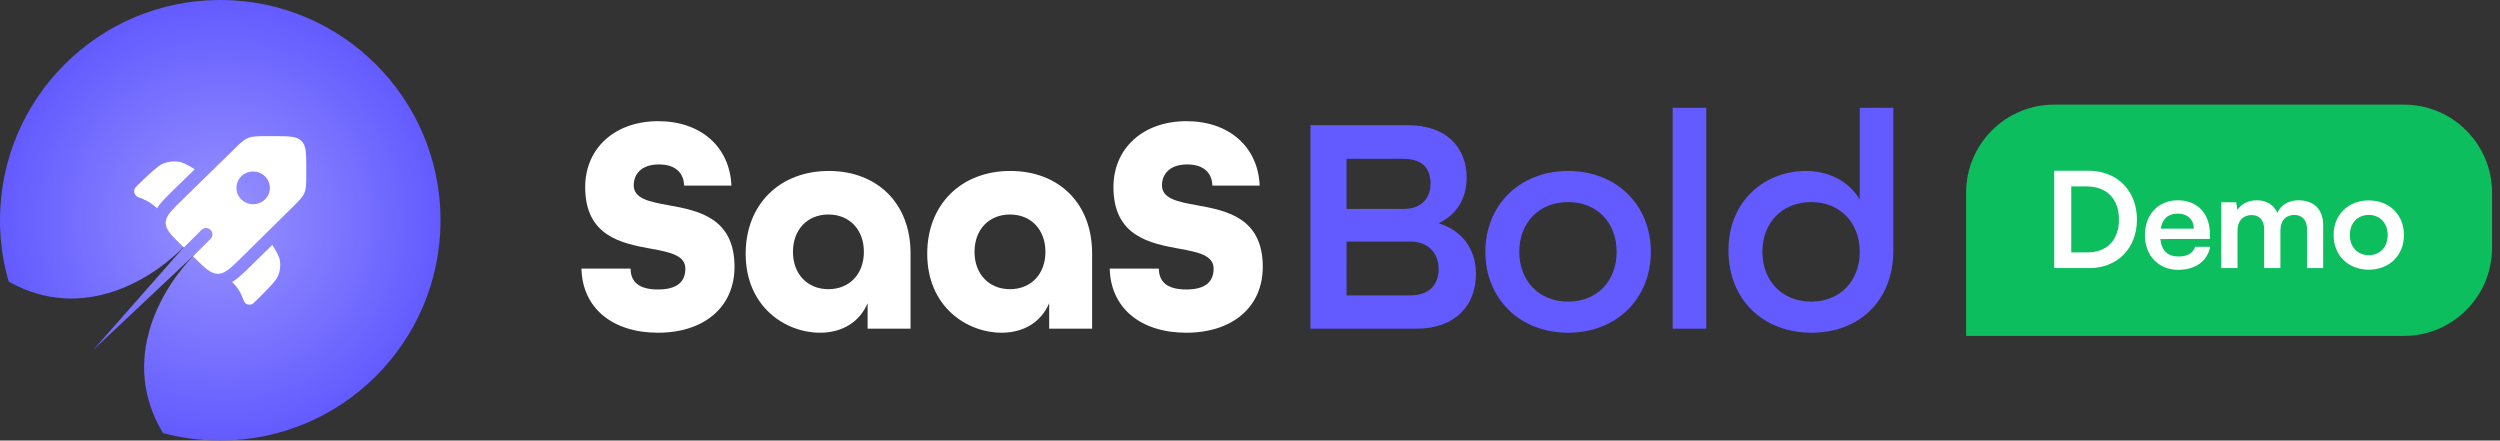
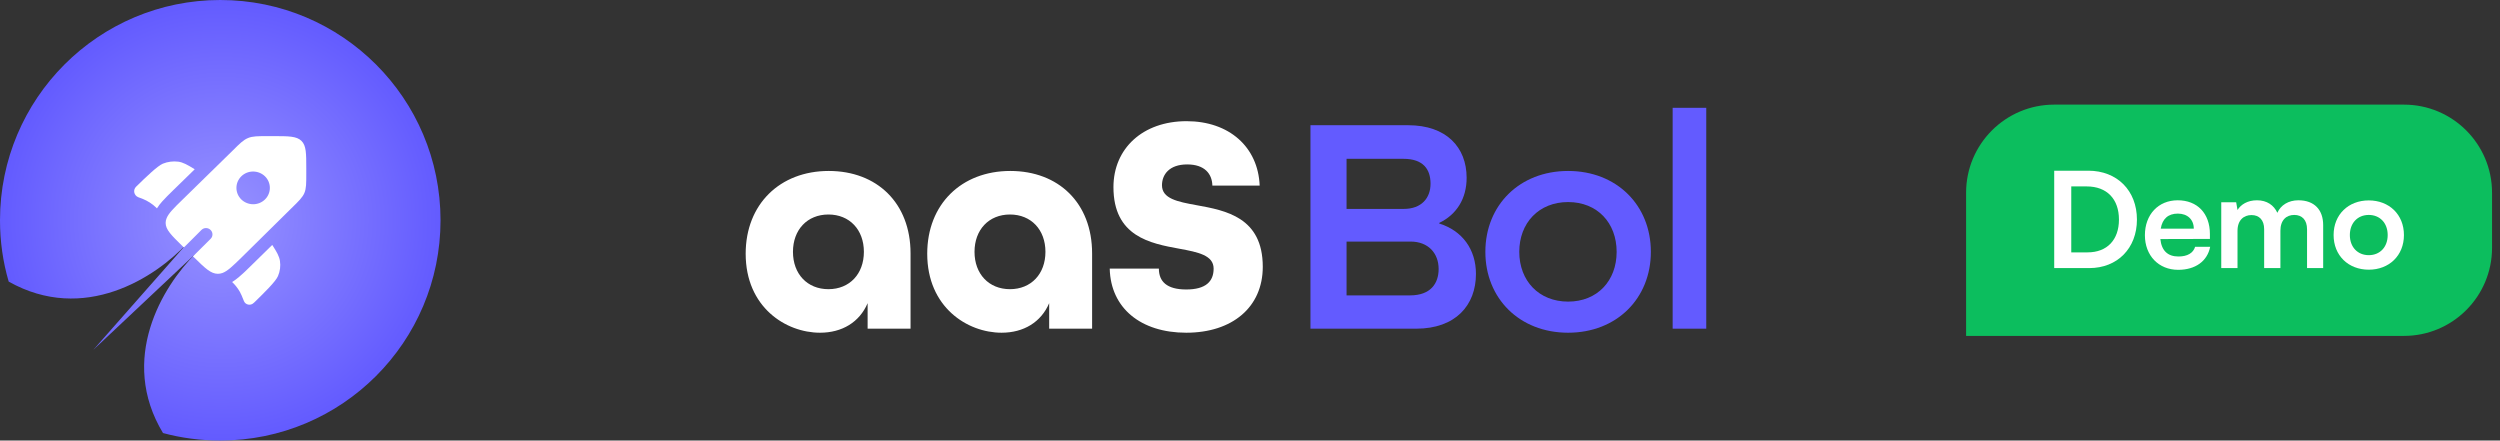
<svg xmlns="http://www.w3.org/2000/svg" width="227" height="40" viewBox="0 0 227 40" fill="none">
  <rect x="0" y="0" width="227" height="40" fill="#333333" stroke="none" />
  <path d="M178.522 17.5C178.522 13.082 182.104 9.5 186.522 9.5H218.278C222.696 9.5 226.278 13.082 226.278 17.5V22.5C226.278 26.918 222.696 30.5 218.278 30.5H178.522V17.5Z" fill="#0CBE5E" />
  <path d="M189.704 24.343H186.522V15.5H189.619C192.232 15.5 194.034 17.302 194.034 19.939C194.034 22.54 192.268 24.343 189.704 24.343ZM189.474 16.927H188.071V22.915H189.558C191.325 22.915 192.401 21.778 192.401 19.939C192.401 18.064 191.3 16.927 189.474 16.927Z" fill="white" />
  <path d="M197.781 24.5C196.003 24.5 194.757 23.206 194.757 21.355C194.757 19.48 195.979 18.186 197.733 18.186C199.523 18.186 200.66 19.383 200.66 21.246V21.694L196.16 21.706C196.269 22.758 196.825 23.29 197.805 23.29C198.616 23.29 199.148 22.976 199.317 22.407H200.684C200.43 23.714 199.342 24.5 197.781 24.5ZM197.745 19.395C196.874 19.395 196.342 19.867 196.196 20.762H199.196C199.196 19.939 198.628 19.395 197.745 19.395Z" fill="white" />
  <path d="M203.166 24.343H201.69V18.367H203.045L203.166 19.069C203.468 18.573 204.073 18.186 204.932 18.186C205.839 18.186 206.468 18.633 206.783 19.323C207.085 18.633 207.787 18.186 208.694 18.186C210.146 18.186 210.944 19.056 210.944 20.436V24.343H209.48V20.823C209.48 19.964 209.021 19.516 208.319 19.516C207.605 19.516 207.061 19.976 207.061 20.956V24.343H205.585V20.811C205.585 19.976 205.138 19.528 204.436 19.528C203.734 19.528 203.166 19.988 203.166 20.956V24.343Z" fill="white" />
  <path d="M211.891 21.342C211.891 19.48 213.234 18.197 215.084 18.197C216.935 18.197 218.278 19.48 218.278 21.342C218.278 23.205 216.935 24.488 215.084 24.488C213.234 24.488 211.891 23.205 211.891 21.342ZM213.367 21.342C213.367 22.431 214.068 23.169 215.084 23.169C216.1 23.169 216.802 22.431 216.802 21.342C216.802 20.254 216.1 19.516 215.084 19.516C214.068 19.516 213.367 20.254 213.367 21.342Z" fill="white" />
-   <path d="M59.745 30.211C55.621 30.211 52.881 27.98 52.796 24.392H57.259C57.259 25.551 57.965 26.285 59.745 26.285C61.524 26.285 62.23 25.551 62.23 24.392C62.23 23.178 60.818 22.895 59.123 22.585C56.496 22.104 53.135 21.483 53.135 16.992C53.135 13.489 55.79 11.003 59.773 11.003C63.643 11.003 66.27 13.348 66.411 16.851H62.117C62.089 15.777 61.411 14.93 59.83 14.93C58.191 14.93 57.542 15.862 57.542 16.822C57.542 18.037 58.954 18.319 60.677 18.63C63.332 19.11 66.694 19.732 66.694 24.223C66.694 27.895 63.925 30.211 59.745 30.211Z" fill="white" />
  <path d="M74.458 30.211C71.351 30.211 67.707 27.895 67.707 23.037C67.707 18.545 70.814 15.523 75.249 15.523C79.627 15.523 82.678 18.432 82.678 23.008V29.844H78.78V27.528C78.046 29.251 76.464 30.211 74.458 30.211ZM75.221 26.257C77.142 26.257 78.441 24.873 78.441 22.867C78.441 20.862 77.142 19.477 75.221 19.477C73.3 19.477 72.001 20.862 72.001 22.867C72.001 24.873 73.3 26.257 75.221 26.257Z" fill="white" />
  <path d="M90.944 30.211C87.836 30.211 84.192 27.895 84.192 23.037C84.192 18.545 87.3 15.523 91.734 15.523C96.113 15.523 99.163 18.432 99.163 23.008V29.844H95.265V27.528C94.531 29.251 92.949 30.211 90.944 30.211ZM91.706 26.257C93.627 26.257 94.926 24.873 94.926 22.867C94.926 20.862 93.627 19.477 91.706 19.477C89.785 19.477 88.486 20.862 88.486 22.867C88.486 24.873 89.785 26.257 91.706 26.257Z" fill="white" />
  <path d="M107.711 30.211C103.587 30.211 100.847 27.98 100.763 24.392H105.226C105.226 25.551 105.932 26.285 107.711 26.285C109.491 26.285 110.197 25.551 110.197 24.392C110.197 23.178 108.785 22.895 107.09 22.585C104.463 22.104 101.101 21.483 101.101 16.992C101.101 13.489 103.757 11.003 107.74 11.003C111.609 11.003 114.236 13.348 114.378 16.851H110.084C110.056 15.777 109.378 14.93 107.796 14.93C106.158 14.93 105.508 15.862 105.508 16.822C105.508 18.037 106.92 18.319 108.643 18.63C111.299 19.11 114.66 19.732 114.66 24.223C114.66 27.895 111.892 30.211 107.711 30.211Z" fill="white" />
  <path d="M118.99 29.844V11.37H127.859C131.334 11.37 133.17 13.376 133.17 16.144C133.17 18.037 132.266 19.477 130.684 20.24V20.296C132.774 20.946 134.017 22.641 134.017 24.872C134.017 27.725 132.153 29.844 128.594 29.844H118.99ZM122.267 18.969H127.464C129.074 18.969 129.893 17.98 129.893 16.681C129.893 15.382 129.243 14.421 127.436 14.421H122.267V18.969ZM122.267 26.821H128.029C129.893 26.821 130.628 25.748 130.628 24.42C130.628 23.008 129.695 21.935 128.085 21.935H122.267V26.821Z" fill="#635BFF" />
  <path d="M142.384 30.211C137.978 30.211 134.871 27.104 134.871 22.867C134.871 18.63 137.978 15.523 142.384 15.523C146.791 15.523 149.898 18.63 149.898 22.867C149.898 27.104 146.791 30.211 142.384 30.211ZM142.384 27.386C145.04 27.386 146.791 25.494 146.791 22.867C146.791 20.24 145.04 18.347 142.384 18.347C139.729 18.347 137.95 20.24 137.95 22.867C137.95 25.494 139.729 27.386 142.384 27.386Z" fill="#635BFF" />
  <path d="M151.877 29.844V9.789H154.928V29.844H151.877Z" fill="#635BFF" />
-   <path d="M164.487 30.211C160.053 30.211 156.945 27.16 156.945 22.754C156.945 18.037 160.448 15.523 163.951 15.523C166.069 15.523 167.877 16.455 168.866 18.121V9.789H171.916V22.754C171.916 27.273 168.837 30.211 164.487 30.211ZM164.459 27.386C167.086 27.386 168.866 25.494 168.866 22.867C168.866 20.24 167.086 18.347 164.459 18.347C161.804 18.347 160.024 20.24 160.024 22.867C160.024 25.494 161.804 27.386 164.459 27.386Z" fill="#635BFF" />
  <path fill-rule="evenodd" clip-rule="evenodd" d="M20 40C31.05 40 40 31.05 40 20C40 8.95 31.05 0 20 0C8.95 0 0 8.95 0 20C0 21.93 0.27 23.8 0.79 25.57C7.64 29.42 14.12 25.19 16.98 22.11L8.47 31.77L17.74 23.05C14.76 26 10.75 32.61 14.8 39.32C16.46 39.77 18.21 40 20.01 40H20ZM17.73 23.04L18.23 22.57C18.07 22.71 17.9 22.87 17.73 23.04ZM16.97 22.11L17.42 21.6C17.28 21.77 17.13 21.94 16.97 22.11Z" fill="url(#paint0_radial_3129_21558)" />
  <path d="M17.68 15.37L15.69 17.31C15.32 17.67 14.99 18 14.73 18.29C14.56 18.48 14.39 18.69 14.25 18.92L14.23 18.9C14.23 18.9 14.17 18.85 14.16 18.83C13.81 18.5 13.41 18.24 12.96 18.06C12.94 18.06 12.91 18.04 12.86 18.02L12.56 17.91C12.16 17.75 12.05 17.25 12.36 16.95C13.24 16.09 14.29 15.07 14.79 14.86C15.24 14.68 15.72 14.62 16.19 14.68C16.62 14.74 17.02 14.96 17.68 15.37Z" fill="white" />
  <path d="M21.08 25.61C21.24 25.77 21.35 25.88 21.44 26C21.57 26.16 21.68 26.33 21.78 26.5C21.89 26.7 21.98 26.91 22.15 27.34C22.29 27.69 22.76 27.78 23.03 27.51L23.1 27.45C23.98 26.59 25.03 25.57 25.24 25.07C25.43 24.63 25.49 24.16 25.42 23.7C25.36 23.28 25.14 22.89 24.72 22.24L22.73 24.19C22.36 24.56 22.01 24.89 21.7 25.15C21.51 25.31 21.31 25.46 21.09 25.6L21.08 25.61Z" fill="white" />
  <path fill-rule="evenodd" clip-rule="evenodd" d="M21.93 23.38L26.48 18.89C27.14 18.25 27.47 17.92 27.64 17.52C27.81 17.11 27.81 16.66 27.81 15.75V15.32C27.81 13.92 27.81 13.22 27.37 12.79C26.93 12.36 26.21 12.36 24.78 12.36H24.34C23.41 12.36 22.94 12.36 22.53 12.53C22.11 12.7 21.78 13.02 21.13 13.67L16.56 18.14C15.79 18.89 15.31 19.36 15.13 19.81C15.07 19.95 15.04 20.09 15.04 20.24C15.04 20.85 15.55 21.35 16.56 22.34L16.7 22.47L18.29 20.88C18.52 20.65 18.89 20.65 19.12 20.88C19.35 21.1 19.35 21.47 19.12 21.69L17.52 23.28L17.63 23.38C18.64 24.37 19.15 24.86 19.78 24.86C19.92 24.86 20.05 24.84 20.19 24.79C20.66 24.62 21.14 24.15 21.93 23.38ZM24.06 18.11C23.47 18.69 22.51 18.69 21.91 18.11C21.32 17.53 21.32 16.59 21.91 16.01C22.5 15.43 23.46 15.43 24.06 16.01C24.65 16.59 24.65 17.53 24.06 18.11Z" fill="white" />
  <defs>
    <radialGradient id="paint0_radial_3129_21558" cx="0" cy="0" r="1" gradientUnits="userSpaceOnUse" gradientTransform="translate(20.09 19.98) rotate(90) scale(20)">
      <stop stop-color="#9893FF" />
      <stop offset="1" stop-color="#635BFF" />
    </radialGradient>
  </defs>
</svg>